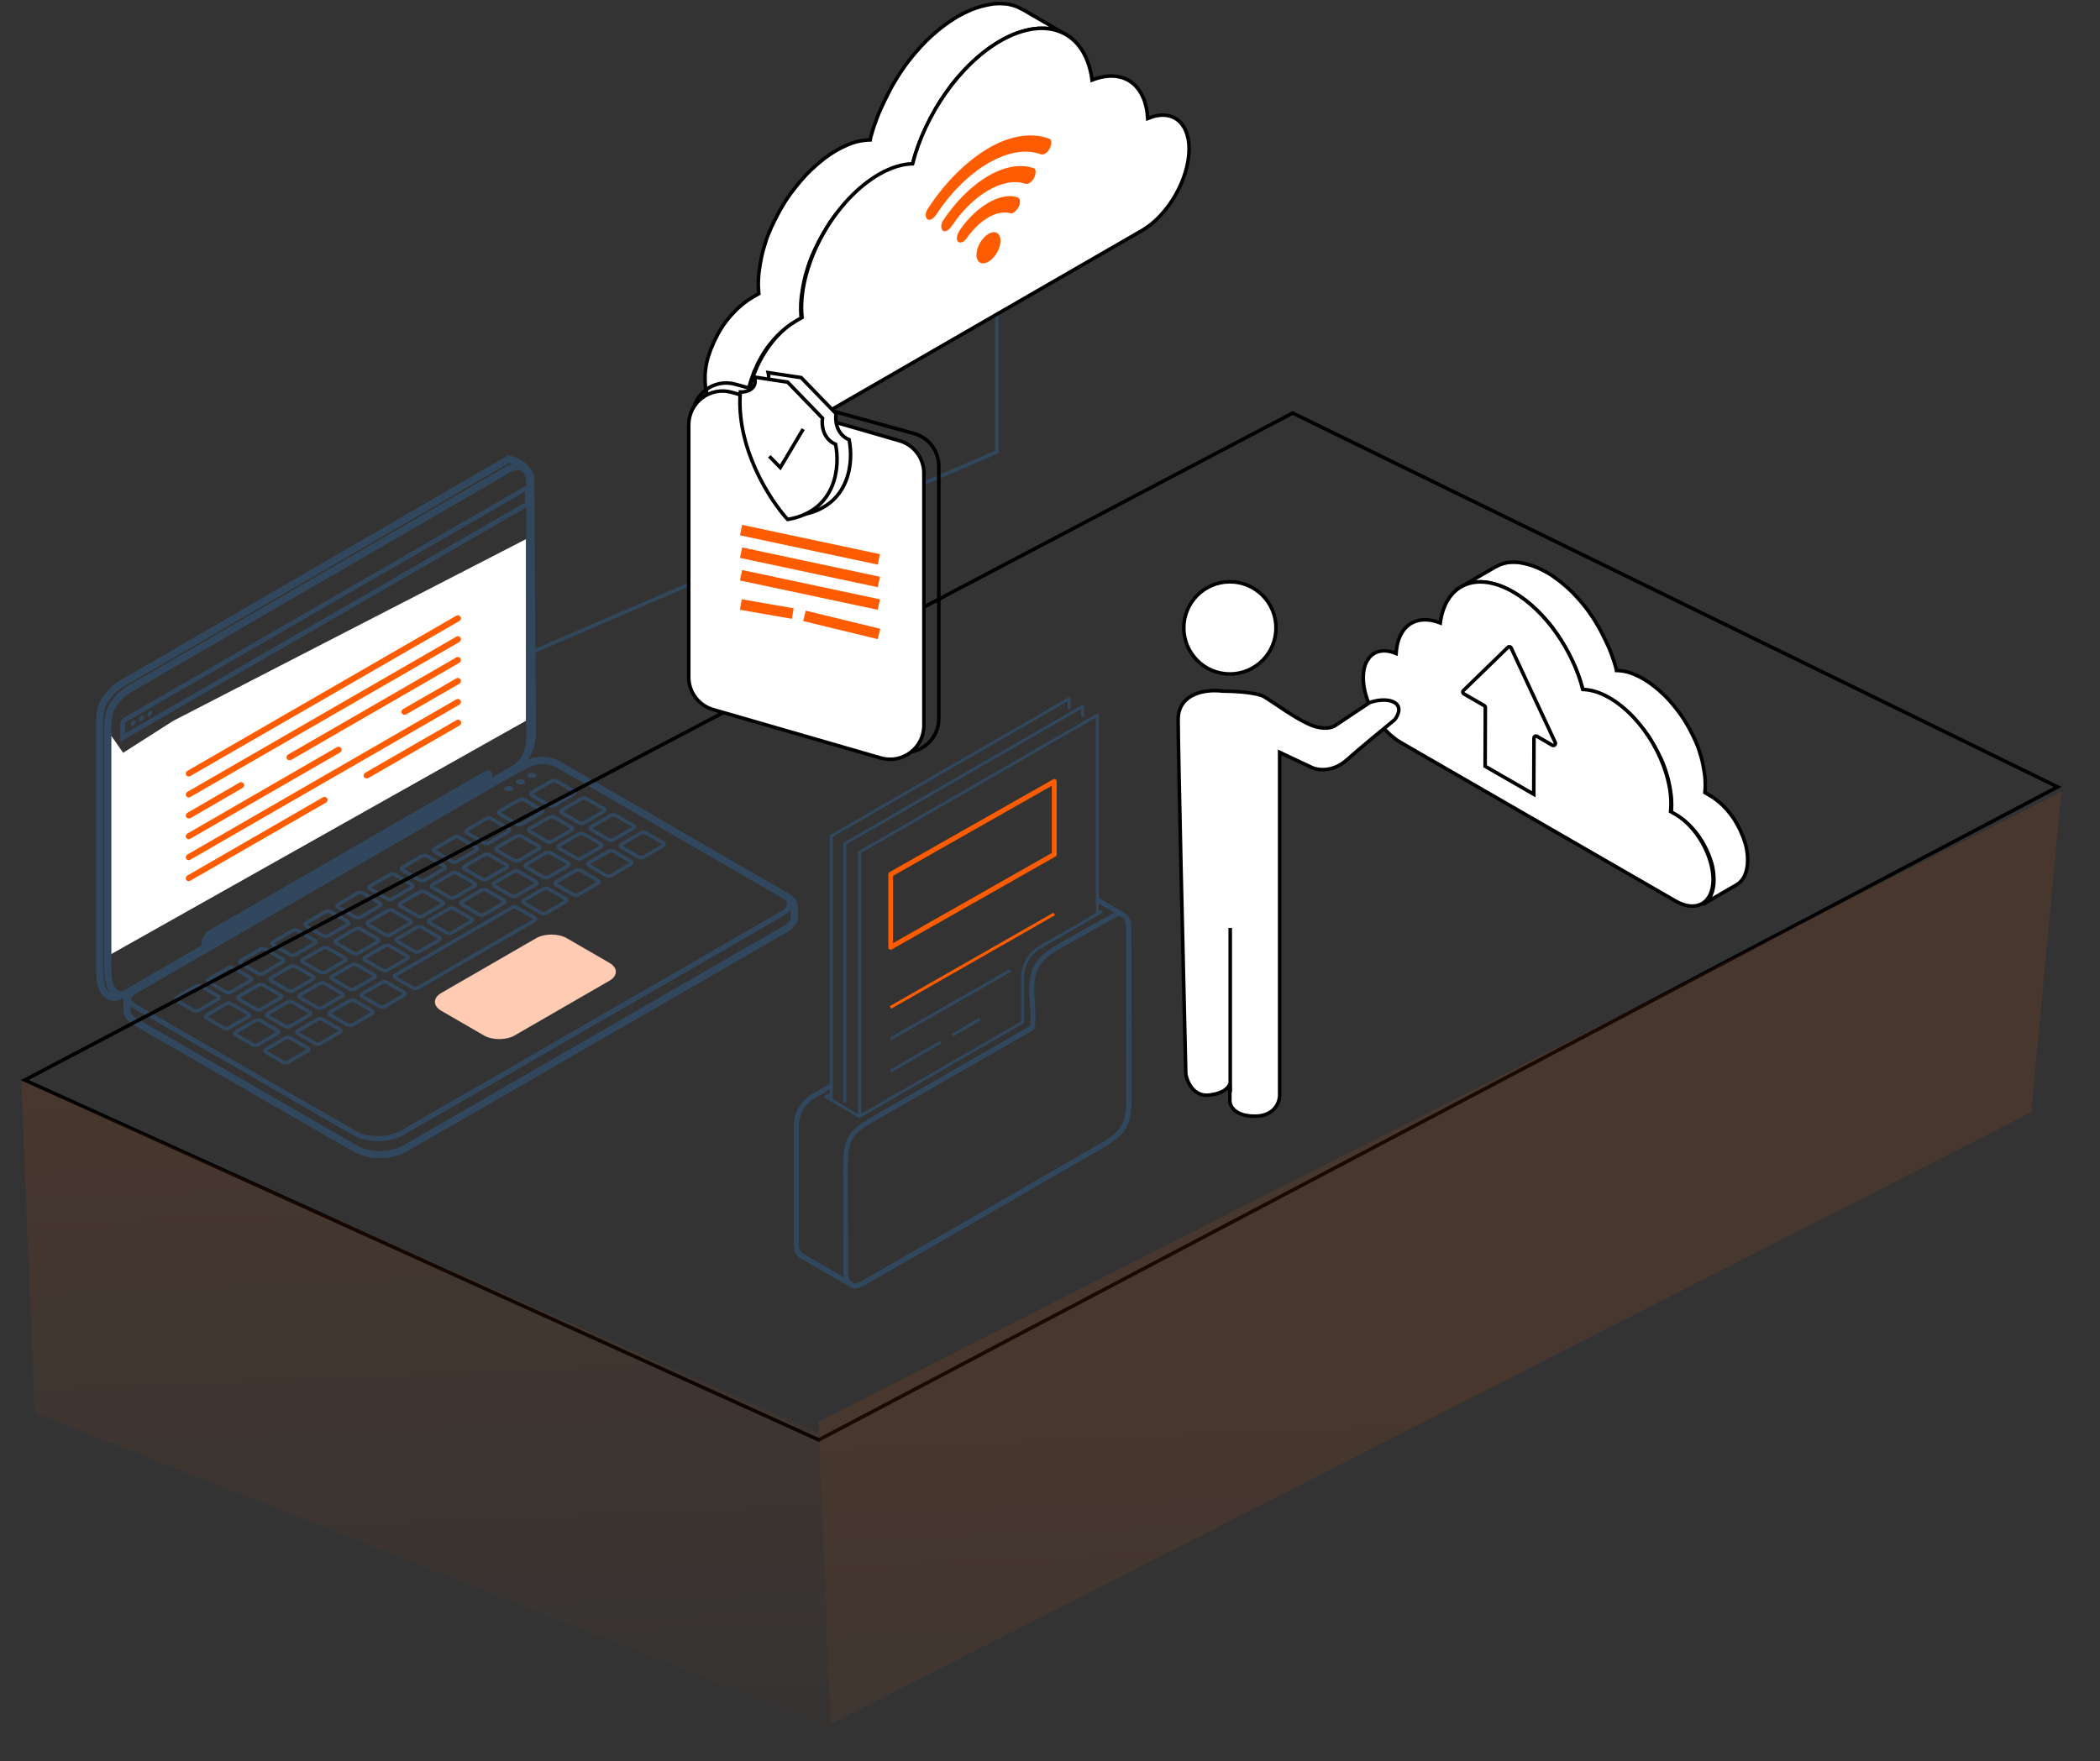
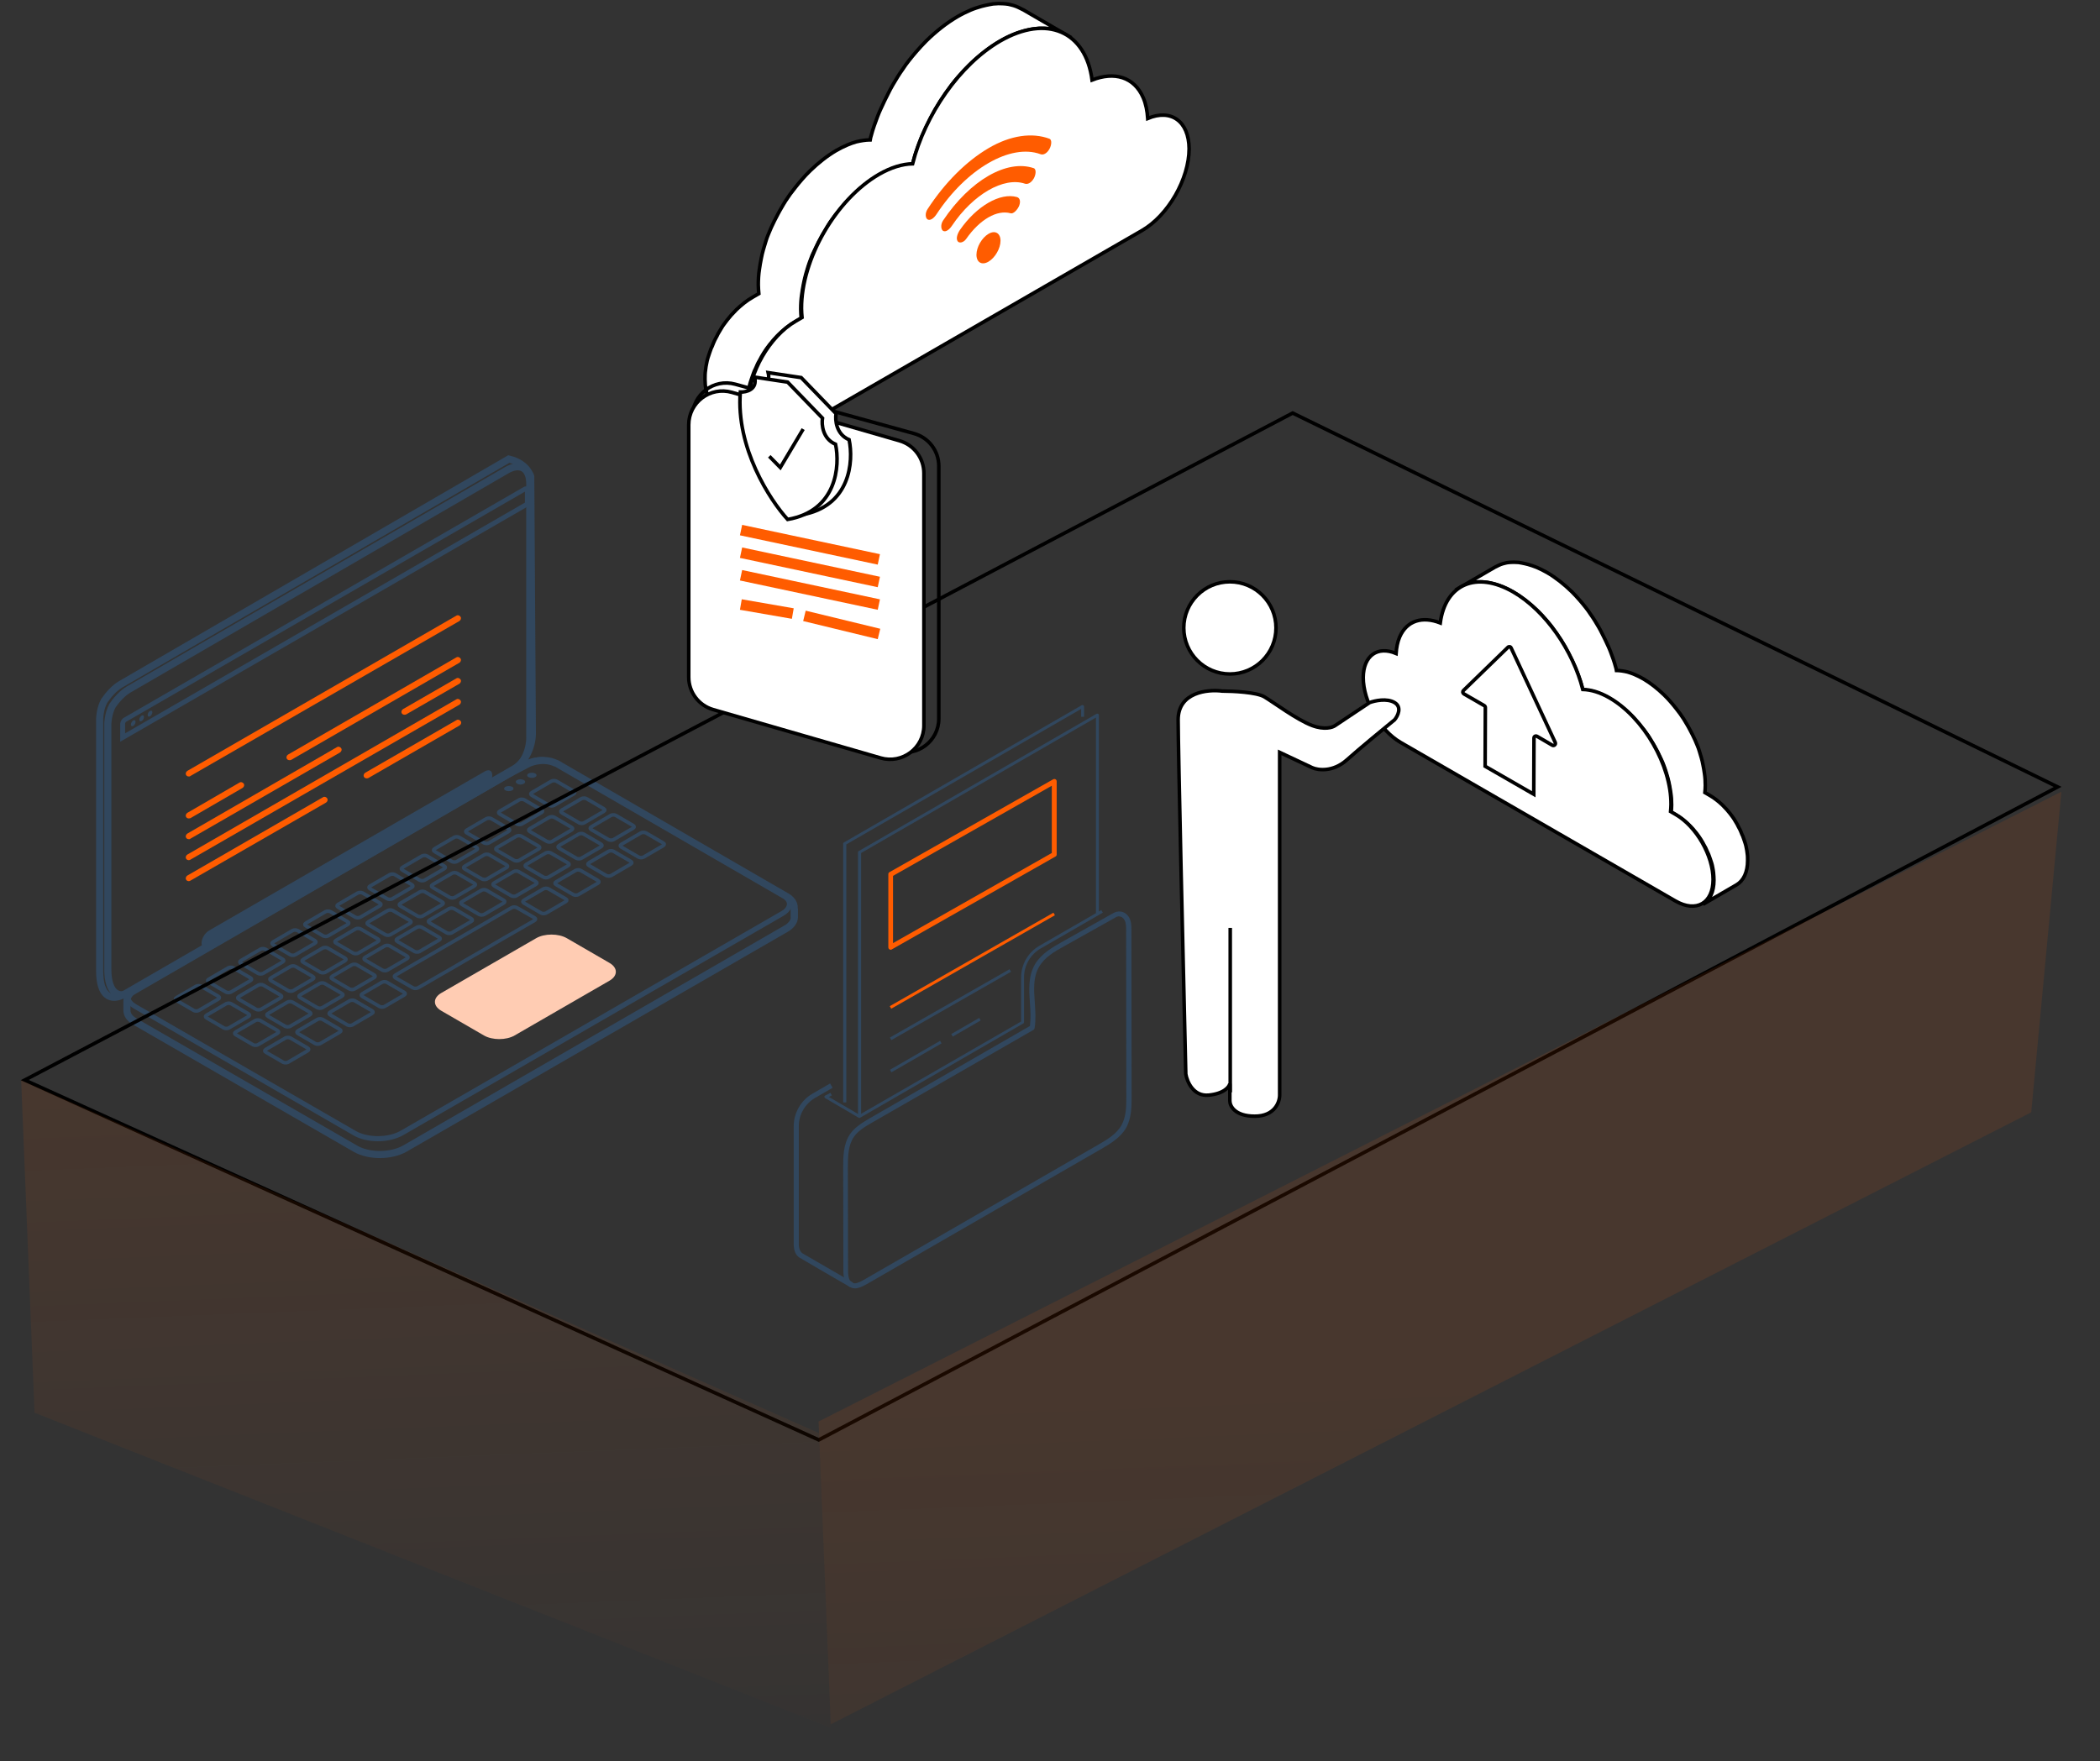
<svg xmlns="http://www.w3.org/2000/svg" width="590" height="495" viewBox="0 0 590 495" fill="none">
  <rect x="0" y="0" width="590" height="495" fill="#333333" stroke="none" />
-   <path d="M30.401 268.592V205.551L34.604 211.555L48.713 202.549L147.778 151.516V202.549L30.401 268.592Z" fill="white" />
  <path d="M142.954 129L33.961 192.274C32.127 193.322 30.424 195.287 29.31 196.924C28.721 197.972 28.131 199.61 28 201.968V272.905C28 279.848 31.078 281.617 35.074 279.324L144.46 216.05C147.604 214.216 149.569 209.762 149.569 206.16L149.111 133.913C148.98 133.454 148.718 133.061 148.456 132.603C146.884 130.048 144.067 129.262 142.954 129Z" stroke="#31475E" stroke-width="2" stroke-miterlimit="10" />
  <path d="M223.124 257.709V255.089C223.19 253.91 222.404 252.731 220.897 251.88L157.624 215.265C157.231 215.003 156.837 214.806 156.51 214.61C155.855 214.348 155.2 214.086 154.676 213.955C152.187 213.365 150.025 213.955 148.715 214.479L142.427 217.754L38.019 278.015C36.513 278.866 35.727 280.045 35.661 281.224V283.91C35.661 285.089 36.382 286.268 37.954 287.119L99.852 322.817C103.716 325.044 109.939 324.979 113.804 322.752L220.832 260.984C222.338 260.133 223.124 258.954 223.19 257.84V257.709C223.124 257.775 223.124 257.775 223.124 257.709Z" stroke="#31475E" stroke-width="2" stroke-miterlimit="10" />
  <path d="M142.366 132.144L36.123 193.78C34.355 194.828 32.718 196.662 31.604 198.299C31.015 199.347 30.49 200.919 30.294 203.212V272.381C30.294 279.127 33.307 280.896 37.172 278.669L143.872 216.967C146.951 215.199 148.85 210.876 148.85 207.339V136.008C148.85 131.62 146.23 129.917 142.366 132.144Z" stroke="#31475E" stroke-width="2" stroke-miterlimit="10" />
  <path d="M33.77 208.447V203.469C33.77 202.814 34.229 202.028 34.819 201.701L147.152 136.855C147.938 136.397 148.855 136.921 148.855 137.838V142.03L148.462 142.226L33.77 208.447ZM147.48 138.165L35.474 202.814C35.277 202.945 35.146 203.207 35.146 203.404V206.089L147.48 141.244V138.165Z" fill="#31475E" />
  <path d="M36.775 203.604C36.775 203.211 37.103 202.687 37.43 202.49C37.823 202.294 38.085 202.425 38.085 202.883C38.085 203.276 37.758 203.8 37.43 203.997C37.103 204.193 36.775 204.062 36.775 203.604Z" fill="#31475E" />
  <path d="M39.138 202.23C39.138 201.837 39.465 201.313 39.793 201.116C40.186 200.92 40.448 201.051 40.448 201.509C40.448 201.902 40.186 202.426 39.793 202.623C39.465 202.819 39.138 202.688 39.138 202.23Z" fill="#31475E" />
  <path d="M41.489 200.919C41.489 200.526 41.751 200.002 42.144 199.806C42.537 199.609 42.799 199.74 42.799 200.199C42.799 200.592 42.472 201.116 42.144 201.312C41.751 201.509 41.489 201.312 41.489 200.919Z" fill="#31475E" />
  <path d="M151.985 214.152C152.575 214.152 153.164 214.217 153.688 214.348C154.278 214.545 154.867 214.741 155.326 214.938C155.653 215.069 155.981 215.265 156.308 215.462L157.029 215.92H157.094L219.517 252.077C220.499 252.666 221.089 253.387 221.089 254.042C221.089 254.762 220.499 255.548 219.386 256.138L112.554 317.774C110.851 318.757 108.558 319.281 106.135 319.281C103.777 319.281 101.55 318.757 99.978 317.84L38.211 282.207C37.228 281.618 36.639 280.897 36.639 280.177C36.639 279.456 37.228 278.67 38.342 278.081L142.488 217.951L148.645 214.741C149.431 214.545 150.61 214.152 151.985 214.152ZM151.985 212.776C150.413 212.776 149.038 213.169 148.121 213.562L141.833 216.837L37.687 276.967C34.608 278.736 34.543 281.683 37.621 283.452L99.323 319.084C101.222 320.198 103.711 320.722 106.2 320.722C108.755 320.722 111.309 320.132 113.274 319.019L220.106 257.382C223.185 255.614 223.316 252.732 220.237 250.963L157.094 214.414C156.701 214.152 156.308 213.955 155.981 213.759C155.326 213.497 154.736 213.235 154.147 213.104C153.361 212.842 152.64 212.776 151.985 212.776Z" fill="#31475E" />
  <path d="M142.032 222.141C141.508 221.879 141.508 221.355 142.032 221.093C142.556 220.831 143.342 220.831 143.866 221.093C144.39 221.355 144.39 221.879 143.866 222.141C143.342 222.403 142.556 222.403 142.032 222.141Z" fill="#31475E" />
  <path d="M145.311 220.243C144.787 219.981 144.787 219.457 145.311 219.195C145.835 218.933 146.621 218.933 147.145 219.195C147.669 219.457 147.669 219.981 147.145 220.243C146.621 220.571 145.769 220.571 145.311 220.243Z" fill="#31475E" />
  <path d="M148.512 218.408C147.988 218.146 147.988 217.622 148.512 217.36C149.036 217.098 149.822 217.098 150.346 217.36C150.87 217.622 150.87 218.146 150.346 218.408C149.888 218.67 149.036 218.67 148.512 218.408Z" fill="#31475E" />
  <path d="M61.333 279.979C61.726 280.176 61.726 280.569 61.333 280.765L55.831 283.975C55.438 284.171 54.848 284.171 54.455 283.975L49.608 281.158C49.215 280.962 49.215 280.569 49.608 280.372L55.11 277.163C55.503 276.966 56.093 276.966 56.486 277.163L61.333 279.979ZM65.525 271.988C65.132 271.791 64.542 271.791 64.149 271.988L58.647 275.198C58.254 275.394 58.254 275.787 58.647 275.984L63.494 278.8C63.887 278.997 64.477 278.997 64.87 278.8L70.372 275.59C70.765 275.394 70.765 275.001 70.372 274.805L65.525 271.988ZM74.564 266.748C74.171 266.551 73.582 266.551 73.189 266.748L67.686 269.957C67.293 270.154 67.293 270.547 67.686 270.743L72.534 273.56C72.927 273.756 73.516 273.756 73.909 273.56L79.411 270.35C79.804 270.154 79.804 269.761 79.411 269.564L74.564 266.748ZM83.603 261.508C83.21 261.311 82.621 261.311 82.228 261.508L76.725 264.717C76.332 264.914 76.332 265.307 76.725 265.503L81.573 268.32C81.966 268.516 82.555 268.516 82.948 268.32L88.45 265.11C88.843 264.914 88.843 264.521 88.45 264.324L83.603 261.508ZM92.839 256.202C92.446 256.006 91.856 256.006 91.463 256.202L85.961 259.412C85.568 259.608 85.568 260.001 85.961 260.198L90.808 263.014C91.201 263.211 91.791 263.211 92.184 263.014L97.686 259.805C98.079 259.608 98.079 259.215 97.686 259.019L92.839 256.202ZM101.878 250.962C101.485 250.766 100.895 250.766 100.502 250.962L95 254.172C94.607 254.368 94.607 254.761 95 254.958L99.847 257.774C100.24 257.971 100.83 257.971 101.223 257.774L106.725 254.565C107.118 254.368 107.118 253.975 106.725 253.779L101.878 250.962ZM110.917 245.788C110.524 245.591 109.934 245.591 109.541 245.788L103.974 248.997C103.581 249.194 103.581 249.587 103.974 249.783L108.821 252.6C109.214 252.796 109.803 252.796 110.196 252.6L115.698 249.39C116.091 249.194 116.091 248.801 115.698 248.604L110.917 245.788ZM119.956 240.548C119.563 240.351 118.973 240.351 118.58 240.548L113.078 243.757C112.685 243.954 112.685 244.347 113.078 244.543L117.925 247.36C118.318 247.556 118.908 247.556 119.301 247.36L124.803 244.15C125.196 243.954 125.196 243.561 124.803 243.364L119.956 240.548ZM128.995 235.308C128.602 235.111 128.013 235.111 127.62 235.308L122.118 238.517C121.725 238.714 121.725 239.107 122.118 239.303L126.965 242.12C127.358 242.316 127.947 242.316 128.34 242.12L133.842 238.91C134.235 238.714 134.235 238.321 133.842 238.124L128.995 235.308ZM138.034 230.067C137.641 229.871 137.052 229.871 136.659 230.067L131.157 233.277C130.764 233.474 130.764 233.867 131.157 234.063L136.004 236.88C136.397 237.076 136.986 237.076 137.379 236.88L142.881 233.67C143.274 233.474 143.274 233.081 142.881 232.884L138.034 230.067ZM147.27 224.762C146.877 224.565 146.287 224.565 145.894 224.762L140.392 227.971C139.999 228.168 139.999 228.561 140.392 228.757L145.239 231.574C145.632 231.771 146.222 231.771 146.615 231.574L152.117 228.364C152.51 228.168 152.51 227.775 152.117 227.578L147.27 224.762ZM156.309 219.522C155.916 219.325 155.326 219.325 154.933 219.522L149.431 222.731C149.038 222.928 149.038 223.321 149.431 223.517L154.278 226.334C154.671 226.53 155.261 226.53 155.654 226.334L161.156 223.124C161.549 222.928 161.549 222.535 161.156 222.338L156.309 219.522ZM64.935 282.075C64.542 281.879 63.953 281.879 63.56 282.075L58.058 285.285C57.665 285.481 57.665 285.874 58.058 286.071L62.905 288.887C63.298 289.084 63.887 289.084 64.28 288.887L69.782 285.678C70.175 285.481 70.175 285.088 69.782 284.892L64.935 282.075ZM73.975 276.835C73.582 276.639 72.992 276.639 72.599 276.835L67.097 280.045C66.704 280.241 66.704 280.634 67.097 280.831L71.944 283.647C72.337 283.844 72.927 283.844 73.32 283.647L78.822 280.438C79.215 280.241 79.215 279.848 78.822 279.652L73.975 276.835ZM83.014 271.595C82.621 271.398 82.031 271.398 81.638 271.595L76.136 274.805C75.743 275.001 75.743 275.394 76.136 275.59L80.983 278.407C81.376 278.604 81.966 278.604 82.359 278.407L87.861 275.198C88.254 275.001 88.254 274.608 87.861 274.411L83.014 271.595ZM92.053 266.42C91.66 266.224 91.07 266.224 90.677 266.42L85.175 269.63C84.782 269.826 84.782 270.219 85.175 270.416L90.022 273.232C90.415 273.429 91.005 273.429 91.398 273.232L96.9 270.023C97.293 269.826 97.293 269.433 96.9 269.237L92.053 266.42ZM101.288 261.049C100.895 260.853 100.306 260.853 99.913 261.049L94.411 264.259C94.018 264.455 94.018 264.848 94.411 265.045L99.258 267.861C99.651 268.058 100.24 268.058 100.633 267.861L106.135 264.652C106.528 264.455 106.528 264.062 106.135 263.866L101.288 261.049ZM110.327 255.875C109.934 255.678 109.345 255.678 108.952 255.875L103.45 259.084C103.057 259.281 103.057 259.674 103.45 259.87L108.297 262.687C108.69 262.883 109.279 262.883 109.672 262.687L115.174 259.477C115.567 259.281 115.567 258.888 115.174 258.691L110.327 255.875ZM119.367 250.635C118.974 250.438 118.384 250.438 117.991 250.635L112.489 253.844C112.096 254.041 112.096 254.434 112.489 254.63L117.336 257.447C117.729 257.643 118.318 257.643 118.711 257.447L124.214 254.237C124.607 254.041 124.607 253.648 124.214 253.451L119.367 250.635ZM128.406 245.395C128.013 245.198 127.423 245.198 127.03 245.395L121.528 248.604C121.135 248.801 121.135 249.194 121.528 249.39L126.375 252.207C126.768 252.403 127.358 252.403 127.751 252.207L133.253 248.997C133.646 248.801 133.646 248.408 133.253 248.211L128.406 245.395ZM137.445 240.22C137.052 240.024 136.462 240.024 136.069 240.22L130.567 243.43C130.174 243.626 130.174 244.019 130.567 244.216L135.414 247.032C135.807 247.229 136.397 247.229 136.79 247.032L142.292 243.823C142.685 243.626 142.685 243.233 142.292 243.037L137.445 240.22ZM146.484 234.98C146.091 234.784 145.501 234.784 145.108 234.98L139.606 238.19C139.213 238.386 139.213 238.779 139.606 238.976L144.453 241.792C144.846 241.989 145.436 241.989 145.829 241.792L151.331 238.583C151.724 238.386 151.724 237.993 151.331 237.797L146.484 234.98ZM155.719 229.675C155.326 229.478 154.737 229.478 154.344 229.675L148.842 232.884C148.449 233.081 148.449 233.474 148.842 233.67L153.689 236.487C154.082 236.683 154.671 236.683 155.064 236.487L160.566 233.277C160.959 233.081 160.959 232.688 160.566 232.491L155.719 229.675ZM164.759 224.434C164.366 224.238 163.776 224.238 163.383 224.434L157.881 227.644C157.488 227.84 157.488 228.233 157.881 228.43L162.728 231.247C163.121 231.443 163.711 231.443 164.104 231.247L169.606 228.037C169.999 227.84 169.999 227.447 169.606 227.251L164.759 224.434ZM73.123 286.791C72.73 286.595 72.141 286.595 71.748 286.791L66.245 290.001C65.852 290.197 65.852 290.59 66.245 290.787L71.093 293.603C71.486 293.8 72.075 293.8 72.468 293.603L77.97 290.394C78.363 290.197 78.363 289.804 77.97 289.608L73.123 286.791ZM82.162 281.617C81.769 281.42 81.18 281.42 80.787 281.617L75.284 284.826C74.891 285.023 74.891 285.416 75.284 285.612L80.132 288.429C80.525 288.625 81.114 288.625 81.507 288.429L87.009 285.219C87.402 285.023 87.402 284.63 87.009 284.433L82.162 281.617ZM91.201 276.377C90.808 276.18 90.219 276.18 89.826 276.377L84.324 279.586C83.931 279.783 83.931 280.176 84.324 280.372L89.171 283.189C89.564 283.385 90.153 283.385 90.546 283.189L96.048 279.979C96.441 279.783 96.441 279.39 96.048 279.193L91.201 276.377ZM100.24 271.136C99.847 270.94 99.258 270.94 98.865 271.136L93.363 274.346C92.97 274.543 92.97 274.936 93.363 275.132L98.21 277.949C98.603 278.145 99.192 278.145 99.585 277.949L105.087 274.739C105.48 274.542 105.48 274.149 105.087 273.953L100.24 271.136ZM109.476 265.831C109.083 265.634 108.493 265.634 108.1 265.831L102.598 269.04C102.205 269.237 102.205 269.63 102.598 269.826L107.445 272.643C107.838 272.839 108.428 272.839 108.821 272.643L114.323 269.433C114.716 269.237 114.716 268.844 114.323 268.647L109.476 265.831ZM118.515 260.591C118.122 260.394 117.532 260.394 117.139 260.591L111.637 263.8C111.244 263.997 111.244 264.39 111.637 264.586L116.484 267.403C116.877 267.599 117.467 267.599 117.86 267.403L123.362 264.193C123.755 263.997 123.755 263.604 123.362 263.407L118.515 260.591ZM127.554 255.351C127.161 255.154 126.572 255.154 126.179 255.351L120.677 258.56C120.284 258.757 120.284 259.15 120.677 259.346L125.524 262.163C125.917 262.359 126.506 262.359 126.899 262.163L132.401 258.953C132.794 258.757 132.794 258.364 132.401 258.167L127.554 255.351ZM136.659 250.176C136.266 249.98 135.611 249.98 135.283 250.176L129.781 253.386C129.388 253.582 129.388 253.975 129.781 254.172L134.628 256.988C135.021 257.185 135.611 257.185 136.004 256.988L141.506 253.779C141.899 253.582 141.899 253.189 141.506 252.993L136.659 250.176ZM145.698 244.936C145.305 244.74 144.715 244.74 144.322 244.936L138.82 248.146C138.427 248.342 138.427 248.735 138.82 248.932L143.667 251.748C144.06 251.945 144.65 251.945 145.043 251.748L150.545 248.539C150.938 248.342 150.938 247.949 150.545 247.753L145.698 244.936ZM154.737 239.696C154.344 239.5 153.754 239.5 153.361 239.696L147.859 242.906C147.466 243.102 147.466 243.495 147.859 243.692L152.706 246.508C153.099 246.705 153.689 246.705 154.082 246.508L159.584 243.299C159.977 243.102 159.977 242.709 159.584 242.513L154.737 239.696ZM163.973 234.391C163.58 234.194 162.99 234.194 162.597 234.391L157.095 237.6C156.702 237.797 156.702 238.19 157.095 238.386L161.942 241.203C162.335 241.399 162.924 241.399 163.317 241.203L168.82 237.993C169.213 237.797 169.213 237.404 168.82 237.207L163.973 234.391ZM173.012 229.151C172.619 228.954 172.029 228.954 171.636 229.151L166.134 232.36C165.741 232.557 165.741 232.95 166.134 233.146L170.981 235.963C171.374 236.159 171.964 236.159 172.357 235.963L177.859 232.753C178.252 232.557 178.252 232.164 177.859 231.967L173.012 229.151ZM81.573 291.704C81.18 291.507 80.59 291.507 80.197 291.704L74.695 294.913C74.302 295.11 74.302 295.503 74.695 295.699L79.542 298.516C79.935 298.712 80.525 298.712 80.918 298.516L86.42 295.306C86.813 295.11 86.813 294.717 86.42 294.52L81.573 291.704ZM90.612 286.464C90.219 286.267 89.629 286.267 89.236 286.464L83.734 289.673C83.341 289.87 83.341 290.263 83.734 290.459L88.581 293.276C88.974 293.472 89.564 293.472 89.957 293.276L95.459 290.066C95.852 289.87 95.852 289.477 95.459 289.28L90.612 286.464ZM99.651 281.224C99.258 281.027 98.668 281.027 98.275 281.224L92.773 284.433C92.38 284.63 92.38 285.023 92.773 285.219L97.62 288.036C98.013 288.232 98.603 288.232 98.996 288.036L104.498 284.826C104.891 284.63 104.891 284.237 104.498 284.04L99.651 281.224ZM108.69 276.049C108.297 275.853 107.707 275.853 107.314 276.049L101.812 279.259C101.419 279.455 101.419 279.848 101.812 280.045L106.659 282.861C107.052 283.058 107.642 283.058 108.035 282.861L113.537 279.652C113.93 279.455 113.93 279.062 113.537 278.866L108.69 276.049ZM154.082 249.783C153.689 249.587 153.099 249.587 152.706 249.783L147.204 252.993C146.811 253.189 146.811 253.582 147.204 253.779L152.051 256.595C152.444 256.792 153.034 256.792 153.427 256.595L158.929 253.386C159.322 253.189 159.322 252.796 158.929 252.6L154.082 249.783ZM163.121 244.609C162.728 244.412 162.138 244.412 161.745 244.609L156.243 247.818C155.85 248.015 155.85 248.408 156.243 248.604L161.09 251.421C161.483 251.617 162.073 251.617 162.466 251.421L167.968 248.211C168.361 248.015 168.361 247.622 167.968 247.425L163.121 244.609ZM172.357 239.238C171.964 239.041 171.374 239.041 170.981 239.238L165.479 242.447C165.086 242.644 165.086 243.037 165.479 243.233L170.326 246.05C170.719 246.246 171.309 246.246 171.702 246.05L177.204 242.84C177.597 242.644 177.597 242.251 177.204 242.054L172.357 239.238ZM181.461 234.063C181.068 233.867 180.479 233.867 180.086 234.063L174.584 237.273C174.191 237.469 174.191 237.862 174.584 238.059L179.431 240.875C179.824 241.072 180.413 241.072 180.806 240.875L186.308 237.666C186.701 237.469 186.701 237.076 186.308 236.88L181.461 234.063ZM143.733 255.089L138.231 258.298L134.759 260.329L129.192 263.538L125.655 265.569L120.153 268.778L116.615 270.809L111.113 274.018C110.72 274.215 110.72 274.608 111.113 274.805L116.026 277.621C116.419 277.818 117.008 277.818 117.401 277.621L118.58 276.966L122.969 274.411L126.506 272.381L132.008 269.171L135.545 267.141L141.047 263.931L144.584 261.901L149.693 258.953L150.152 258.691C150.545 258.495 150.545 258.102 150.152 257.905L145.239 255.089C144.715 254.827 144.126 254.827 143.733 255.089Z" stroke="#31475E" stroke-miterlimit="10" />
  <path d="M136.209 221.424L58.722 266.161C57.543 266.816 56.626 266.357 56.626 265.047C56.626 263.737 57.543 262.23 58.722 261.51L136.209 216.773C137.388 216.118 138.305 216.511 138.305 217.886C138.305 219.196 137.388 220.768 136.209 221.424Z" fill="#31475E" />
  <path d="M144.595 290.986C142.237 292.362 138.307 292.362 135.949 290.986L123.962 284.043C121.604 282.667 121.604 280.44 123.962 279.065L150.621 263.672C152.979 262.297 156.909 262.297 159.267 263.672L171.253 270.615C173.611 271.991 173.611 274.218 171.253 275.593L144.595 290.986Z" fill="#FFCCB3" />
  <path d="M53.025 218.213C52.763 218.213 52.436 218.082 52.305 217.82C52.043 217.427 52.239 216.903 52.632 216.641L128.22 173.017C128.613 172.755 129.137 172.952 129.399 173.345C129.661 173.738 129.465 174.262 129.072 174.524L53.484 218.082C53.353 218.213 53.222 218.213 53.025 218.213Z" fill="#FF5C00" />
-   <path d="M53.025 224.108C52.763 224.108 52.436 223.977 52.305 223.715C52.043 223.322 52.239 222.797 52.632 222.535L128.22 178.912C128.613 178.65 129.137 178.847 129.399 179.24C129.661 179.633 129.465 180.157 129.072 180.419L53.484 223.977C53.353 224.042 53.222 224.108 53.025 224.108Z" fill="#FF5C00" />
  <path d="M53.025 230.006C52.763 230.006 52.436 229.875 52.305 229.613C52.043 229.22 52.239 228.696 52.632 228.434L67.305 219.919C67.698 219.657 68.222 219.853 68.484 220.246C68.746 220.639 68.549 221.163 68.156 221.425L53.484 229.94C53.353 229.94 53.222 230.006 53.025 230.006Z" fill="#FF5C00" />
  <path d="M81.319 213.632C81.057 213.632 80.73 213.501 80.599 213.239C80.337 212.846 80.533 212.322 80.926 212.06L128.218 184.746C128.611 184.484 129.135 184.681 129.397 185.074C129.659 185.467 129.462 185.991 129.069 186.253L81.778 213.567C81.647 213.632 81.45 213.632 81.319 213.632Z" fill="#FF5C00" />
  <path d="M53.025 235.834C52.763 235.834 52.436 235.703 52.305 235.441C52.043 235.048 52.239 234.524 52.632 234.262L94.684 209.961C95.077 209.699 95.601 209.896 95.863 210.289C96.125 210.682 95.928 211.206 95.535 211.468L53.484 235.703C53.353 235.834 53.222 235.834 53.025 235.834Z" fill="#FF5C00" />
  <path d="M113.615 200.857C113.353 200.857 113.026 200.726 112.895 200.464C112.633 200.071 112.829 199.547 113.222 199.285L128.222 190.639C128.615 190.377 129.139 190.573 129.401 190.966C129.663 191.359 129.466 191.883 129.073 192.145L114.074 200.791C113.943 200.857 113.746 200.857 113.615 200.857Z" fill="#FF5C00" />
  <path d="M53.025 241.729C52.763 241.729 52.436 241.598 52.305 241.336C52.043 240.943 52.239 240.419 52.632 240.157L128.22 196.534C128.613 196.272 129.137 196.468 129.399 196.861C129.661 197.254 129.465 197.778 129.072 198.04L53.484 241.598C53.353 241.664 53.222 241.729 53.025 241.729Z" fill="#FF5C00" />
  <path d="M53.025 247.625C52.763 247.625 52.436 247.494 52.305 247.232C52.043 246.839 52.239 246.315 52.632 246.053L90.754 224.045C91.147 223.783 91.671 223.979 91.933 224.372C92.195 224.765 91.998 225.289 91.605 225.551L53.484 247.494C53.353 247.559 53.222 247.625 53.025 247.625Z" fill="#FF5C00" />
  <path d="M102.996 218.738C102.734 218.738 102.407 218.607 102.276 218.345C102.014 217.952 102.21 217.428 102.603 217.166L128.279 202.363C128.672 202.101 129.196 202.297 129.458 202.69C129.72 203.083 129.524 203.607 129.131 203.869L103.455 218.673C103.258 218.738 103.127 218.738 102.996 218.738Z" fill="#FF5C00" />
-   <path d="M150.075 183L280.075 127V87" stroke="#31475E" />
  <path d="M287.605 2.821C287.531 2.821 287.53 2.746 287.456 2.746C287.009 2.523 286.562 2.299 286.115 2.076C285.668 1.852 285.221 1.703 284.775 1.554C284.328 1.406 283.806 1.331 283.285 1.182C282.764 1.108 282.242 1.033 281.721 1.033C281.125 1.033 280.603 0.959 280.008 1.033C279.337 1.033 278.741 1.108 278.071 1.257C277.326 1.406 276.581 1.554 275.762 1.778C274.794 2.076 273.751 2.374 272.708 2.821C271.516 3.342 270.25 3.938 268.984 4.683C265.93 6.47 263.025 8.779 260.269 11.461C259.301 12.429 258.333 13.472 257.439 14.515C256.694 15.334 256.024 16.228 255.353 17.047C254.758 17.792 254.162 18.611 253.64 19.431C253.119 20.175 252.597 20.92 252.151 21.665C251.704 22.41 251.257 23.155 250.81 23.9C250.363 24.645 249.991 25.389 249.618 26.134C249.246 26.879 248.873 27.624 248.501 28.369C248.128 29.114 247.831 29.858 247.458 30.603C247.086 31.348 246.788 32.167 246.49 32.912C246.192 33.732 245.894 34.551 245.596 35.37C245.298 36.264 245 37.158 244.777 38.052C244.628 38.499 244.553 38.871 244.479 39.318C244.404 39.318 244.33 39.318 244.181 39.318C243.659 39.318 243.138 39.392 242.542 39.467C241.946 39.541 241.276 39.69 240.606 39.839C239.786 40.063 238.967 40.361 238.073 40.733C237.03 41.18 235.988 41.701 234.945 42.297C232.412 43.787 229.954 45.724 227.645 47.958C226.826 48.777 226.007 49.597 225.262 50.49C224.666 51.161 224.07 51.906 223.474 52.651C222.953 53.321 222.506 53.917 221.985 54.587C221.538 55.183 221.165 55.853 220.718 56.449C220.346 57.045 219.973 57.641 219.601 58.311C219.229 58.907 218.931 59.503 218.558 60.173C218.26 60.769 217.888 61.44 217.59 62.035C217.292 62.631 216.994 63.302 216.696 63.898C216.398 64.568 216.175 65.164 215.877 65.834C215.579 66.505 215.355 67.175 215.132 67.92C214.909 68.665 214.685 69.409 214.462 70.154C214.238 70.974 214.015 71.793 213.866 72.687C213.642 73.73 213.493 74.698 213.344 75.741C213.121 77.156 213.046 78.645 213.046 79.986C213.046 80.88 213.121 81.699 213.195 82.519L211.408 83.561C209.844 84.455 208.354 85.647 206.939 86.988C206.417 87.509 205.97 88.031 205.449 88.552C205.077 88.999 204.704 89.446 204.332 89.893C204.034 90.265 203.736 90.712 203.438 91.084C203.14 91.457 202.917 91.829 202.693 92.202C202.47 92.574 202.246 92.946 202.023 93.319C201.799 93.691 201.576 94.064 201.427 94.436C201.204 94.808 201.055 95.181 200.831 95.553C200.682 95.926 200.459 96.298 200.31 96.745C200.161 97.118 200.012 97.564 199.788 97.937C199.639 98.384 199.49 98.756 199.341 99.203C199.192 99.65 199.043 100.097 198.895 100.544C198.746 101.065 198.597 101.587 198.522 102.108C198.373 102.704 198.299 103.374 198.224 103.97C198.075 104.864 198.075 105.758 198.075 106.577C198.075 110.748 199.565 113.727 201.948 115.143L213.866 122.07C211.482 120.654 209.993 117.75 209.993 113.504C209.993 112.685 210.067 111.791 210.142 110.897C210.216 110.301 210.291 109.705 210.44 109.035C210.514 108.514 210.663 107.992 210.812 107.471C210.961 107.024 211.11 106.577 211.259 106.13C211.408 105.683 211.557 105.311 211.706 104.864C211.855 104.491 212.004 104.045 212.227 103.672C212.376 103.3 212.6 102.927 212.749 102.48C212.898 102.108 213.121 101.736 213.344 101.363C213.568 100.991 213.717 100.618 213.94 100.246C214.164 99.873 214.387 99.501 214.611 99.129C214.834 98.756 215.132 98.384 215.356 98.011C215.653 97.639 215.951 97.192 216.249 96.82C216.622 96.373 216.994 95.926 217.367 95.479C217.813 94.957 218.335 94.436 218.856 93.915C220.271 92.574 221.761 91.382 223.325 90.489L225.113 89.446C225.038 88.626 224.964 87.807 224.964 86.913C224.964 85.498 225.038 84.083 225.262 82.668C225.411 81.699 225.56 80.656 225.783 79.614C225.932 78.794 226.156 77.975 226.379 77.081C226.603 76.337 226.826 75.592 227.049 74.847C227.273 74.177 227.496 73.506 227.794 72.761C228.018 72.091 228.316 71.421 228.614 70.825C228.912 70.154 229.21 69.558 229.507 68.963C229.805 68.367 230.103 67.696 230.476 67.1C230.774 66.505 231.146 65.834 231.519 65.238C231.891 64.642 232.263 63.972 232.636 63.376C233.008 62.706 233.455 62.11 233.902 61.514C234.349 60.844 234.87 60.173 235.392 59.578C235.988 58.833 236.583 58.088 237.179 57.417C237.924 56.524 238.743 55.704 239.563 54.885C241.872 52.651 244.33 50.714 246.862 49.224C247.905 48.628 248.948 48.107 249.991 47.66C250.884 47.288 251.704 46.99 252.523 46.766C253.193 46.617 253.789 46.468 254.46 46.394C254.981 46.319 255.577 46.245 256.098 46.245C256.173 46.245 256.247 46.245 256.396 46.245C256.471 45.798 256.62 45.426 256.694 44.979C256.918 44.085 257.216 43.191 257.513 42.297C257.811 41.478 258.109 40.659 258.407 39.839C258.705 39.094 259.003 38.275 259.376 37.53C259.673 36.785 260.046 36.041 260.418 35.296C260.791 34.551 261.163 33.806 261.536 33.061C261.908 32.316 262.355 31.572 262.727 30.827C263.174 30.082 263.621 29.337 264.068 28.592C264.589 27.847 265.036 27.102 265.558 26.358C266.154 25.538 266.675 24.794 267.271 23.974C267.941 23.08 268.612 22.261 269.356 21.442C270.25 20.399 271.219 19.356 272.187 18.388C274.943 15.707 277.848 13.398 280.901 11.61C282.168 10.865 283.359 10.269 284.626 9.748C285.668 9.301 286.637 9.003 287.679 8.705C288.499 8.482 289.244 8.333 289.988 8.184C290.659 8.109 291.329 8.035 291.925 7.96C292.521 7.96 293.117 7.96 293.638 7.96C294.16 7.96 294.681 8.035 295.202 8.109C295.724 8.184 296.171 8.333 296.692 8.482C297.139 8.63 297.586 8.779 298.033 9.003C298.48 9.226 298.927 9.375 299.373 9.673C299.448 9.673 299.448 9.748 299.522 9.748L287.605 2.821Z" fill="white" stroke="black" stroke-miterlimit="10" />
  <path d="M280.975 11.537C294.159 3.939 305.034 8.855 306.821 22.486C313.078 20.028 318.664 21.592 321.197 27.476C321.942 29.189 322.314 31.201 322.463 33.286C329.018 30.53 334.008 34.031 334.083 41.777C334.083 50.269 328.198 60.547 320.824 64.793L223.623 120.879C216.249 125.125 210.29 121.699 210.29 113.282C210.29 104.865 216.174 94.512 223.548 90.266L225.336 89.224C225.261 88.404 225.187 87.585 225.187 86.691C225.112 72.837 234.87 56.004 246.936 49.002C250.288 47.066 253.491 46.097 256.396 46.023C259.896 32.243 269.579 18.166 280.975 11.537Z" fill="white" stroke="black" stroke-miterlimit="10" />
  <path d="M274.338 71.592C274.338 73.746 275.859 74.633 277.717 73.535C279.576 72.437 281.096 69.818 281.096 67.664C281.096 65.51 279.576 64.622 277.717 65.721C275.859 66.819 274.338 69.438 274.338 71.592Z" fill="#FF5C00" />
  <path d="M264.96 61.963C272.521 50.685 282.87 44.687 290.431 47.264C291.191 47.517 291.064 49.08 290.431 50.178C289.67 51.446 288.699 51.868 287.938 51.615C282.025 49.629 273.366 54.614 267.452 63.442C266.692 64.582 265.678 65.3 264.96 64.878C264.369 64.498 264.2 63.104 264.96 61.963Z" fill="#FF5C00" />
  <path d="M260.611 58.75C265.468 51.316 271.424 45.36 277.718 41.643C283.969 37.968 290.01 37.208 294.825 38.982C295.585 39.236 295.458 40.798 294.825 41.897C294.107 43.164 293.093 43.629 292.333 43.333C283.927 40.249 271.509 47.43 263.103 60.229C262.343 61.369 261.329 62.087 260.611 61.665C259.977 61.285 259.85 59.891 260.611 58.75Z" fill="#FF5C00" />
  <path d="M269.692 64.626C274.38 57.867 281.012 54.066 285.7 55.375C286.461 55.586 286.841 56.474 286.334 57.825C285.869 58.966 284.687 60.191 283.926 59.937C280.125 58.881 275.267 61.669 271.466 67.118C270.705 68.216 269.48 68.427 269.058 67.794C268.551 67.076 268.931 65.766 269.692 64.626Z" fill="#FF5C00" />
  <path d="M419.906 159.446C419.965 159.446 419.965 159.387 420.024 159.387C420.379 159.209 420.734 159.032 421.089 158.854C421.444 158.677 421.799 158.559 422.154 158.44C422.508 158.322 422.922 158.263 423.336 158.145C423.75 158.085 424.164 158.026 424.579 158.026C425.052 158.026 425.466 157.967 425.939 158.026C426.471 158.026 426.944 158.085 427.477 158.204C428.068 158.322 428.66 158.44 429.31 158.618C430.079 158.854 430.907 159.091 431.735 159.446C432.681 159.86 433.687 160.333 434.692 160.924C437.117 162.344 439.424 164.177 441.612 166.307C442.381 167.076 443.15 167.904 443.86 168.732C444.451 169.382 444.984 170.092 445.516 170.743C445.989 171.334 446.462 171.985 446.876 172.635C447.29 173.227 447.704 173.818 448.059 174.41C448.414 175.001 448.769 175.593 449.124 176.184C449.479 176.775 449.775 177.367 450.07 177.958C450.366 178.55 450.662 179.141 450.957 179.733C451.253 180.324 451.49 180.916 451.785 181.507C452.081 182.099 452.318 182.749 452.554 183.341C452.791 183.991 453.028 184.642 453.264 185.292C453.501 186.002 453.737 186.712 453.915 187.422C454.033 187.777 454.092 188.072 454.151 188.427C454.21 188.427 454.27 188.427 454.388 188.427C454.802 188.427 455.216 188.486 455.689 188.545C456.162 188.605 456.695 188.723 457.227 188.841C457.877 189.019 458.528 189.255 459.238 189.551C460.066 189.906 460.894 190.32 461.722 190.793C463.733 191.976 465.685 193.514 467.518 195.288C468.169 195.939 468.819 196.589 469.411 197.299C469.884 197.831 470.357 198.423 470.83 199.014C471.244 199.547 471.599 200.02 472.013 200.552C472.368 201.025 472.664 201.557 473.019 202.031C473.315 202.504 473.61 202.977 473.906 203.509C474.202 203.982 474.438 204.456 474.734 204.988C474.971 205.461 475.266 205.993 475.503 206.467C475.739 206.94 475.976 207.472 476.213 207.945C476.449 208.478 476.627 208.951 476.863 209.483C477.1 210.015 477.277 210.548 477.455 211.139C477.632 211.731 477.81 212.322 477.987 212.913C478.164 213.564 478.342 214.215 478.46 214.924C478.638 215.752 478.756 216.521 478.874 217.349C479.052 218.473 479.111 219.656 479.111 220.721C479.111 221.43 479.052 222.081 478.992 222.732L480.412 223.56C481.654 224.269 482.837 225.216 483.961 226.28C484.375 226.694 484.73 227.108 485.144 227.522C485.439 227.877 485.735 228.232 486.031 228.587C486.267 228.883 486.504 229.238 486.741 229.533C486.977 229.829 487.155 230.125 487.332 230.421C487.509 230.716 487.687 231.012 487.864 231.308C488.042 231.603 488.219 231.899 488.337 232.195C488.515 232.491 488.633 232.786 488.811 233.082C488.929 233.378 489.106 233.674 489.225 234.028C489.343 234.324 489.461 234.679 489.639 234.975C489.757 235.33 489.875 235.625 489.994 235.98C490.112 236.335 490.23 236.69 490.348 237.045C490.467 237.459 490.585 237.873 490.644 238.287C490.762 238.76 490.822 239.292 490.881 239.766C490.999 240.475 490.999 241.185 490.999 241.836C490.999 245.148 489.816 247.514 487.923 248.637L478.46 254.138C480.353 253.014 481.536 250.707 481.536 247.336C481.536 246.686 481.477 245.976 481.417 245.266C481.358 244.793 481.299 244.32 481.181 243.787C481.122 243.373 481.003 242.959 480.885 242.545C480.767 242.191 480.649 241.836 480.53 241.481C480.412 241.126 480.294 240.83 480.175 240.475C480.057 240.18 479.939 239.825 479.761 239.529C479.643 239.233 479.466 238.937 479.347 238.583C479.229 238.287 479.052 237.991 478.874 237.695C478.697 237.4 478.578 237.104 478.401 236.808C478.224 236.513 478.046 236.217 477.869 235.921C477.691 235.625 477.455 235.33 477.277 235.034C477.041 234.738 476.804 234.383 476.568 234.088C476.272 233.733 475.976 233.378 475.68 233.023C475.325 232.609 474.911 232.195 474.497 231.781C473.374 230.716 472.191 229.77 470.949 229.06L469.529 228.232C469.588 227.582 469.647 226.931 469.647 226.221C469.647 225.097 469.588 223.974 469.411 222.85C469.293 222.081 469.174 221.253 468.997 220.425C468.879 219.774 468.701 219.124 468.524 218.414C468.346 217.823 468.169 217.231 467.991 216.64C467.814 216.107 467.637 215.575 467.4 214.984C467.223 214.451 466.986 213.919 466.749 213.446C466.513 212.913 466.276 212.44 466.04 211.967C465.803 211.494 465.566 210.962 465.271 210.488C465.034 210.015 464.738 209.483 464.443 209.01C464.147 208.537 463.851 208.004 463.555 207.531C463.26 206.999 462.905 206.526 462.55 206.053C462.195 205.52 461.781 204.988 461.367 204.515C460.894 203.923 460.421 203.332 459.948 202.8C459.356 202.09 458.706 201.439 458.055 200.789C456.221 199.014 454.27 197.476 452.259 196.294C451.431 195.82 450.603 195.406 449.775 195.051C449.065 194.756 448.414 194.519 447.764 194.342C447.231 194.223 446.758 194.105 446.226 194.046C445.812 193.987 445.339 193.928 444.925 193.928C444.865 193.928 444.806 193.928 444.688 193.928C444.629 193.573 444.511 193.277 444.451 192.922C444.274 192.212 444.037 191.503 443.801 190.793C443.564 190.142 443.328 189.492 443.091 188.841C442.854 188.25 442.618 187.599 442.322 187.008C442.086 186.416 441.79 185.825 441.494 185.233C441.198 184.642 440.903 184.05 440.607 183.459C440.311 182.867 439.956 182.276 439.661 181.685C439.306 181.093 438.951 180.502 438.596 179.91C438.182 179.319 437.827 178.727 437.413 178.136C436.94 177.485 436.526 176.894 436.053 176.243C435.52 175.533 434.988 174.883 434.397 174.232C433.687 173.404 432.918 172.576 432.149 171.807C429.961 169.678 427.654 167.844 425.229 166.425C424.224 165.834 423.277 165.36 422.272 164.946C421.444 164.591 420.675 164.355 419.847 164.118C419.196 163.941 418.605 163.823 418.013 163.704C417.481 163.645 416.949 163.586 416.476 163.527C416.002 163.527 415.529 163.527 415.115 163.527C414.701 163.527 414.287 163.586 413.873 163.645C413.459 163.704 413.104 163.823 412.69 163.941C412.335 164.059 411.98 164.177 411.626 164.355C411.271 164.532 410.916 164.651 410.561 164.887C410.502 164.887 410.502 164.946 410.443 164.946L419.906 159.446Z" fill="white" stroke="black" stroke-miterlimit="10" />
  <path d="M425.171 166.369C414.702 160.336 406.067 164.24 404.647 175.064C399.679 173.112 395.243 174.354 393.232 179.026C392.641 180.387 392.345 181.984 392.227 183.64C387.022 181.451 383.059 184.231 383 190.382C383 197.125 387.672 205.287 393.528 208.658L470.713 253.195C476.568 256.566 481.3 253.846 481.3 247.162C481.3 240.479 476.627 232.257 470.772 228.886L469.352 228.058C469.412 227.407 469.471 226.757 469.471 226.047C469.53 215.046 461.782 201.679 452.2 196.119C449.539 194.582 446.995 193.813 444.689 193.754C441.909 182.812 434.22 171.633 425.171 166.369Z" fill="white" stroke="black" stroke-miterlimit="10" />
  <path d="M423.64 181.924L411.161 194.049C410.865 194.345 410.924 194.759 411.279 194.995L417.016 198.308C417.193 198.426 417.312 198.603 417.312 198.84L417.253 215.341L430.915 223.208L430.974 207.416C430.974 206.943 431.448 206.706 431.862 206.943L436.12 209.427C436.593 209.723 437.185 209.19 436.948 208.658L424.587 182.161C424.409 181.688 423.936 181.628 423.64 181.924Z" stroke="black" stroke-miterlimit="10" />
  <path d="M238.877 361.732C236.514 360.359 224.758 353.547 224.648 353.437C223.824 352.942 223.33 352.063 223.11 350.965C223.055 350.58 223 350.195 223 349.756V316.464C223 312.729 225.033 309.213 228.274 307.345L233.218 304.488L233.932 305.697L228.988 308.553C226.186 310.201 224.428 313.223 224.428 316.464V349.756C224.428 350.086 224.483 350.415 224.538 350.69C224.703 351.404 225.033 351.953 225.472 352.228C225.692 352.338 234.866 357.667 239.701 360.469L238.877 361.732Z" fill="#31475E" />
-   <path d="M308.464 252.207L307.77 253.392L315.307 257.806L316.001 256.62L308.464 252.207Z" fill="#31475E" />
-   <path d="M233.925 309.101H233.101V234.937C233.101 234.772 233.156 234.662 233.32 234.607L300.124 196.041C300.233 195.987 300.398 195.987 300.563 196.041C300.673 196.096 300.783 196.261 300.783 196.371V199.283H299.959V197.085L233.98 235.156V309.101H233.925Z" fill="#31475E" />
  <path d="M237.717 309.816H236.893V237.08C236.893 236.915 236.947 236.805 237.112 236.75L303.915 198.184C304.025 198.129 304.19 198.129 304.355 198.184C304.465 198.239 304.575 198.404 304.575 198.514V201.426H303.751V199.228L237.772 237.299V309.816H237.717Z" fill="#31475E" />
  <path d="M241.881 313.774H241.057V239.499C241.057 239.335 241.112 239.225 241.276 239.17L308.08 200.604C308.189 200.549 308.354 200.549 308.519 200.604C308.629 200.659 308.739 200.824 308.739 200.934V256.914H307.915V201.648L241.936 239.719V313.774H241.881Z" fill="#31475E" />
  <path d="M250.237 266.91C250.127 266.91 250.018 266.855 249.908 266.801C249.688 266.691 249.578 266.471 249.578 266.196V245.705C249.578 245.43 249.688 245.21 249.908 245.1L295.89 219.006C296.11 218.896 296.384 218.896 296.549 219.006C296.769 219.115 296.879 219.335 296.879 219.61V240.101C296.879 240.376 296.769 240.596 296.549 240.706L250.567 266.801C250.457 266.91 250.347 266.91 250.237 266.91ZM250.897 246.144V265.043L295.505 239.717V220.818L250.897 246.144Z" fill="#FF5C00" />
  <path d="M264.117 292.507L250.035 300.639L250.447 301.353L264.53 293.221L264.117 292.507Z" fill="#31475E" />
  <path d="M283.639 272.376L250.01 291.586L250.418 292.302L284.048 273.091L283.639 272.376Z" fill="#31475E" />
  <path d="M295.97 256.491L249.985 282.758L250.394 283.474L296.378 257.206L295.97 256.491Z" fill="#FF5C00" />
  <path d="M275.112 286.063L267.262 290.596L267.674 291.31L275.524 286.776L275.112 286.063Z" fill="#31475E" />
  <path d="M240.244 362.06C239.859 362.06 239.42 362.005 239.035 361.785C237.167 360.961 236.948 358.653 236.948 357.005L236.893 328.109C236.893 325.197 236.893 321.571 238.815 318.714C240.244 316.682 242.441 315.418 244.364 314.264L289.357 288.334C289.632 286.247 289.522 283.994 289.357 281.797C289.083 278.116 288.863 274.271 290.786 270.974C292.544 268.008 295.73 266.195 298.367 264.711L312.541 256.746C313.31 256.306 313.969 256.031 315.013 256.196C315.947 256.361 316.771 257.02 317.265 257.899C317.869 258.998 317.869 260.317 317.869 261.36L317.924 308.221C317.924 310.913 317.924 314.21 316.386 316.956C314.793 319.758 311.771 321.516 309.409 322.89L243.375 360.961C242.276 361.565 241.233 362.06 240.244 362.06ZM314.353 257.515C313.969 257.515 313.694 257.625 313.2 257.954L312.705 258.229L298.971 265.92C296.389 267.348 293.478 268.997 291.939 271.688C290.236 274.6 290.456 278.061 290.731 281.742C290.895 284.104 291.06 286.576 290.676 288.939C290.621 289.158 290.511 289.323 290.346 289.433L245.023 315.473C243.21 316.517 241.123 317.726 239.914 319.483C238.321 321.791 238.211 324.757 238.211 328.109L238.266 357.005C238.266 359.038 238.651 360.137 239.53 360.521C240.354 360.906 241.452 360.356 242.551 359.752L308.585 321.681C310.947 320.308 313.639 318.769 315.068 316.242C316.441 313.825 316.441 310.858 316.441 308.221L316.386 261.36C316.386 260.426 316.386 259.383 315.947 258.559C315.672 258.064 315.178 257.625 314.683 257.57C314.573 257.57 314.463 257.515 314.353 257.515Z" fill="#31475E" />
  <path d="M241.449 314.157C241.394 314.157 241.284 314.157 241.229 314.102L231.835 308.609C231.725 308.554 231.615 308.389 231.615 308.224C231.615 308.059 231.725 307.95 231.835 307.895L233.318 307.125L233.703 307.84L232.879 308.279L241.449 313.278L286.882 287.074V274.658C286.882 271.032 288.859 267.626 291.991 265.813L309.406 255.76L309.845 256.474L292.43 266.527C289.519 268.175 287.706 271.307 287.706 274.658V287.293C287.706 287.458 287.651 287.568 287.486 287.623L241.669 314.102C241.614 314.157 241.504 314.157 241.449 314.157Z" fill="#31475E" />
  <path d="M331 202.285C331 194.535 339.252 193.674 343.378 194.212C346.427 194.212 353.064 194.535 355.217 195.827C357.908 197.441 364.366 202.285 368.671 203.899C372.115 205.191 374.411 204.437 375.129 203.899L384.815 197.441C386.251 196.903 389.659 196.15 391.811 197.441C393.964 198.733 392.708 201.208 391.811 202.285C388.941 204.617 382.232 210.142 378.358 213.586C374.483 217.03 370.285 216.456 368.671 215.739L359.522 211.433V307.763C359.522 309.736 358.123 313.683 352.526 313.683C346.929 313.683 345.53 310.812 345.53 309.377V304.534C345.351 305.431 343.916 307.332 339.61 307.763C335.305 308.193 333.511 303.996 333.153 301.843C332.435 271.886 331 210.034 331 202.285Z" fill="white" stroke="black" />
  <circle cx="345.54" cy="176.454" r="12.954" fill="white" stroke="black" />
  <path d="M345.637 260.768V306.974" stroke="black" />
  <path d="M6.946 303.531L363.176 116.077L578.098 221.146L230.035 404.655L6.946 303.531Z" stroke="black" />
  <path opacity="0.1" d="M9.701 397.015L5.946 303.57L230.109 402.758L233.437 485.583L9.701 397.015Z" fill="url(#paint0_linear_108_1940)" />
  <path opacity="0.1" d="M233.397 484.584L229.978 399.488L579.153 222.492L570.68 312.598L233.397 484.584Z" fill="url(#paint1_linear_108_1940)" />
  <path d="M263.761 130.987C263.761 126.714 260.907 122.966 256.787 121.83L206.572 107.975C200.522 106.306 194.545 110.857 194.545 117.133V188.1C194.545 192.373 197.399 196.121 201.519 197.258L251.734 211.112C257.784 212.782 263.761 208.23 263.761 201.955V130.987Z" stroke="black" />
  <path d="M259.571 132.989C259.571 128.758 256.773 125.036 252.707 123.862L205.636 110.266C199.561 108.511 193.5 113.07 193.5 119.393V190.29C193.5 194.521 196.298 198.242 200.364 199.417L247.435 213.013C253.51 214.767 259.571 210.209 259.571 203.886V132.989Z" fill="white" stroke="black" />
  <path d="M234.888 116.246L225.094 106.118L215.825 104.721C216.665 108.213 213.494 108.97 211.803 108.912C210.544 124.557 220.139 139.294 225.094 144.707C238.945 142.333 239.843 129.632 238.561 123.579C234.923 122.043 234.597 118.05 234.888 116.246Z" fill="white" stroke="black" />
  <path d="M231.079 117.515L221.286 107.387L212.017 105.99C212.856 109.483 209.685 110.239 207.995 110.181C206.735 125.826 216.331 140.564 221.286 145.977C235.137 143.602 236.035 130.902 234.752 124.849C231.114 123.312 230.788 119.319 231.079 117.515Z" fill="white" stroke="black" />
  <path d="M216.134 128.231L219.228 131.378L225.654 120.588" stroke="black" />
  <line y1="-1.5" x2="39.586" y2="-1.5" transform="matrix(-0.978 -0.208 -0.208 0.978 246.601 158.673)" stroke="#FF5C00" stroke-width="3" />
  <line y1="-1.5" x2="39.586" y2="-1.5" transform="matrix(-0.978 -0.208 -0.208 0.978 246.601 165.021)" stroke="#FF5C00" stroke-width="3" />
  <line y1="-1.5" x2="39.586" y2="-1.5" transform="matrix(-0.978 -0.208 -0.208 0.978 246.601 171.367)" stroke="#FF5C00" stroke-width="3" />
  <line y1="-1.5" x2="21.552" y2="-1.5" transform="matrix(-0.972 -0.236 -0.236 0.972 246.601 179.619)" stroke="#FF5C00" stroke-width="3" />
  <line y1="-1.5" x2="14.817" y2="-1.5" transform="matrix(-0.985 -0.171 -0.171 0.985 222.482 173.904)" stroke="#FF5C00" stroke-width="3" />
  <defs>
    <linearGradient id="paint0_linear_108_1940" x1="115.858" y1="299.153" x2="124.559" y2="515.709" gradientUnits="userSpaceOnUse">
      <stop stop-color="#FF5C00" />
      <stop offset="1" stop-color="#FF5C00" stop-opacity="0" />
    </linearGradient>
    <linearGradient id="paint1_linear_108_1940" x1="339.711" y1="395.079" x2="348.45" y2="612.569" gradientUnits="userSpaceOnUse">
      <stop stop-color="#FF5C00" />
      <stop offset="1" stop-color="#FF5C00" stop-opacity="0" />
    </linearGradient>
  </defs>
</svg>